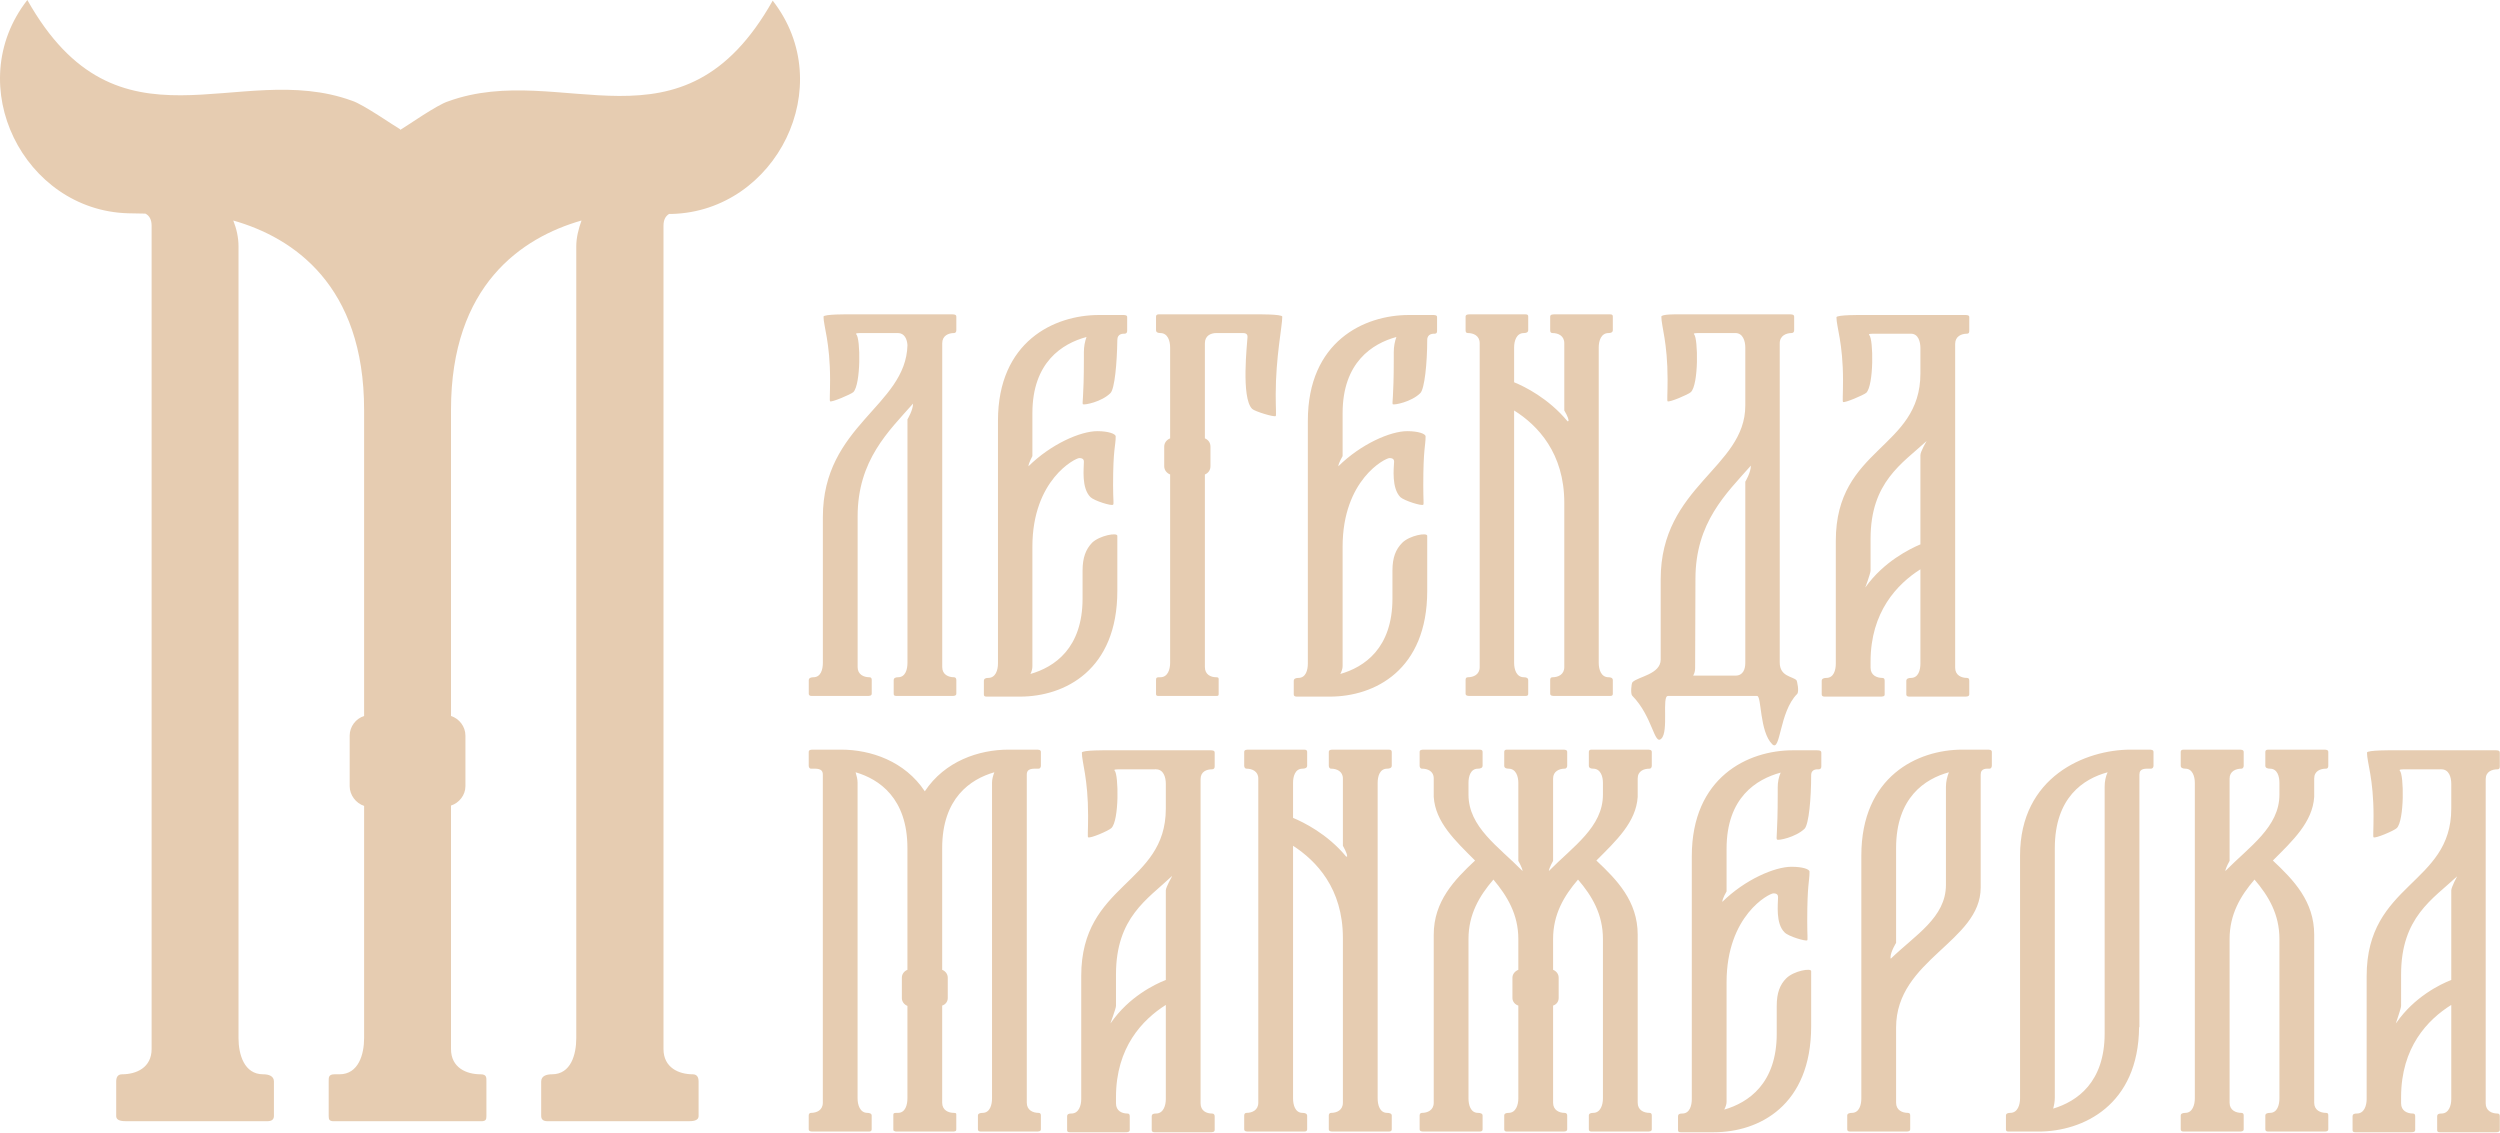
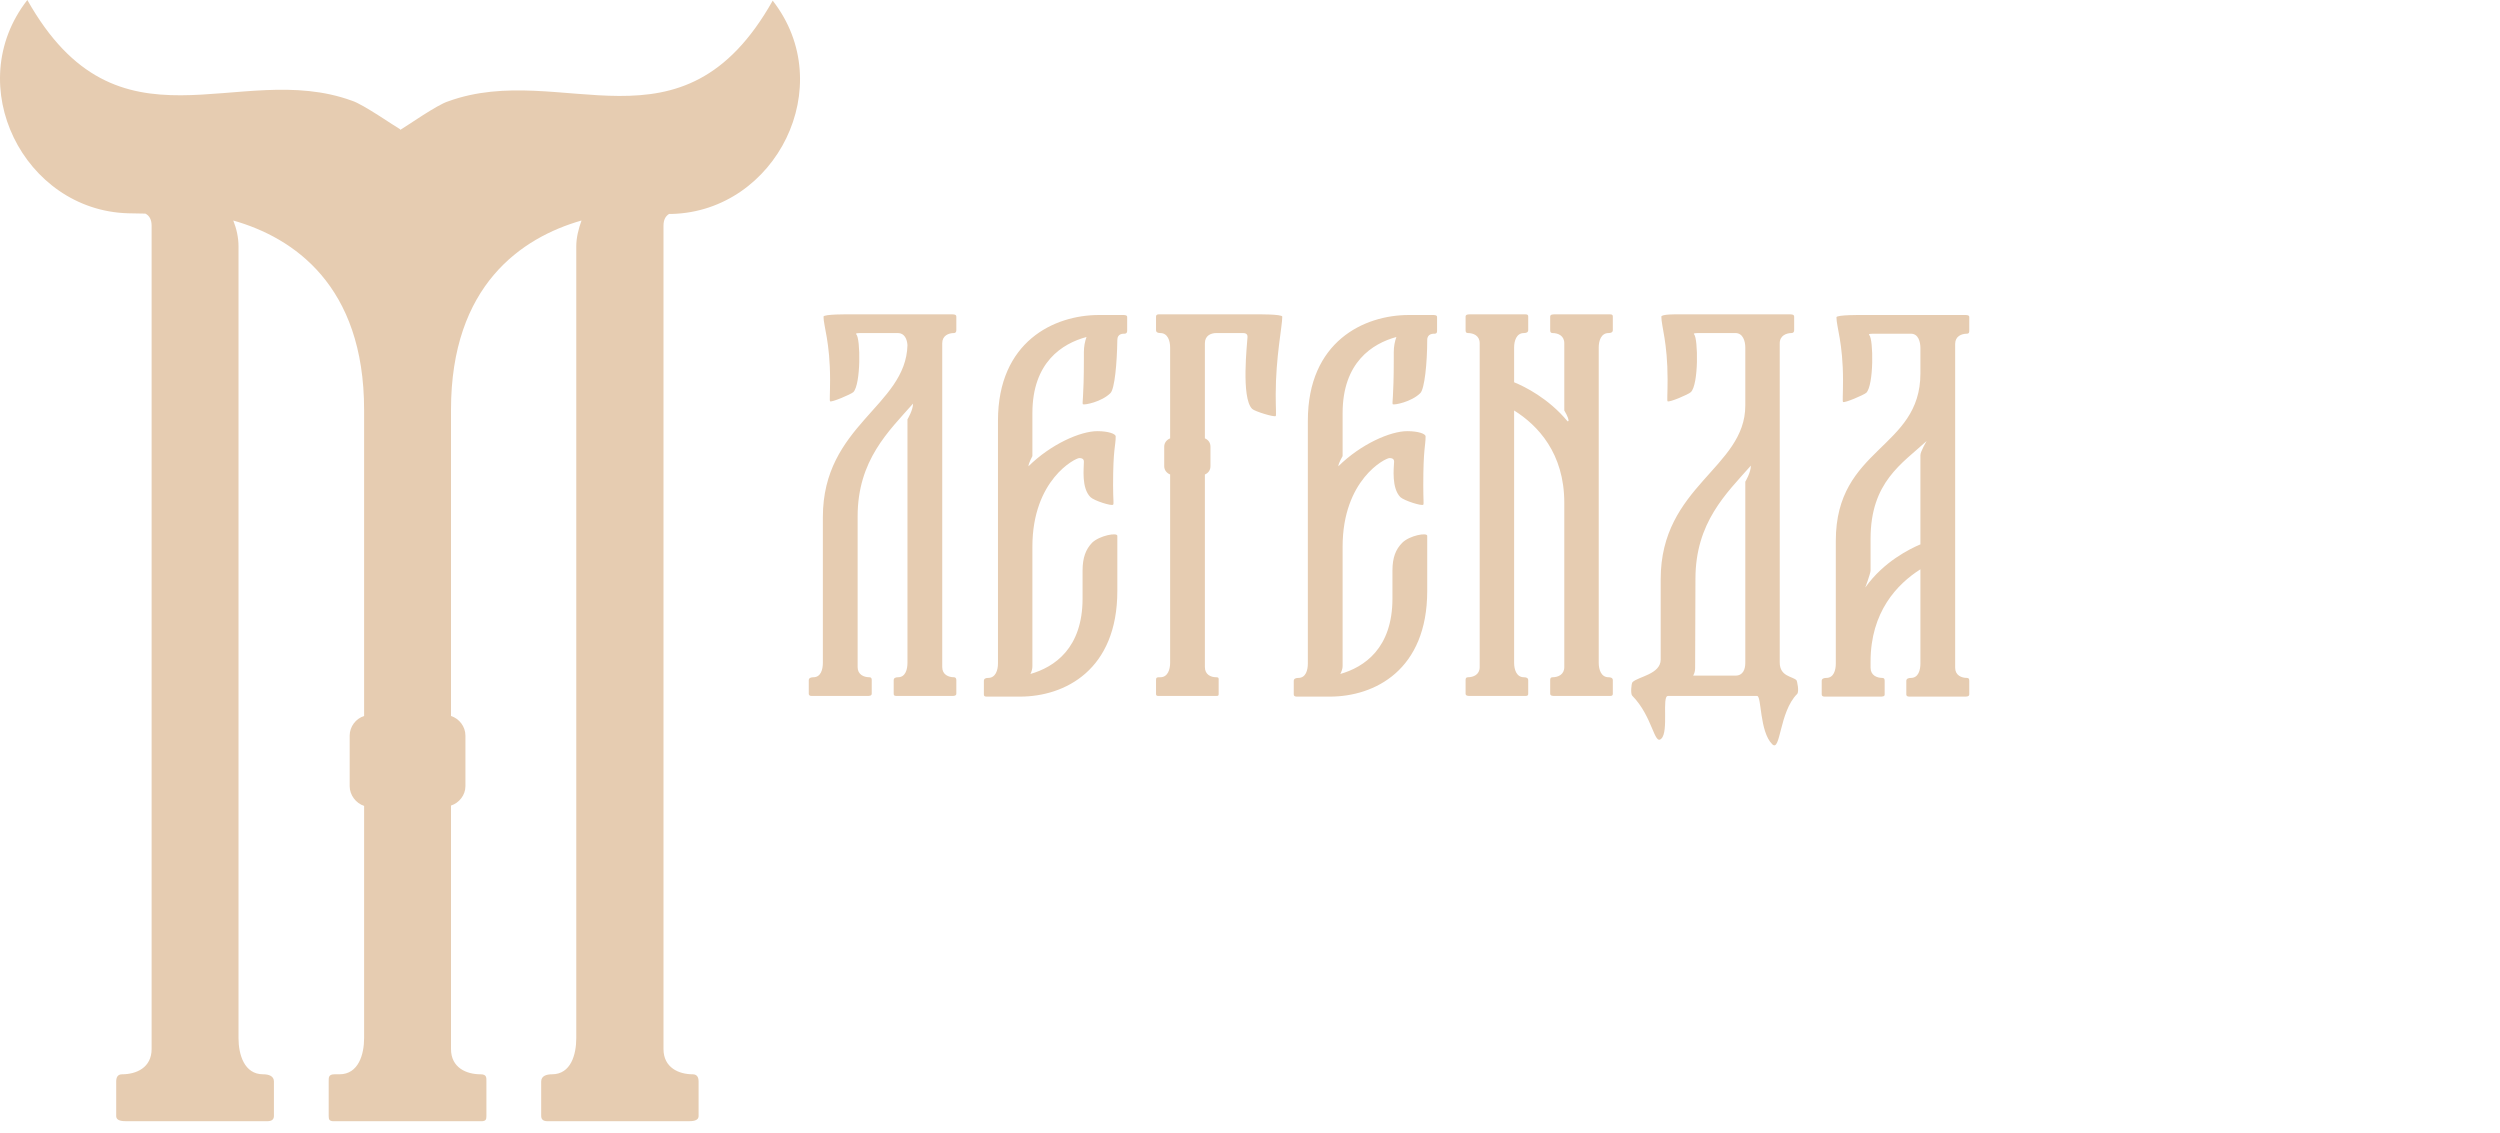
<svg xmlns="http://www.w3.org/2000/svg" width="3814" height="1728" viewBox="0 0 3814 1728" fill="none">
  <path d="M1455.47 508.104C1457.97 508.104 1458.98 506.104 1458.98 503.6C1458.98 502.594 1458.98 486.078 1458.98 483.071C1458.98 479.56 1454.97 479.56 1451.97 479.56C1448.97 479.56 1295.88 479.56 1295.88 479.56C1295.88 479.56 1256.37 479.07 1256.37 483.071C1256.37 497.587 1266.37 521.614 1266.37 579.188C1266.37 601.214 1265.37 611.228 1266.37 612.222C1268.37 614.22 1297.89 601.705 1301.89 598.208C1313.39 586.195 1312.9 516.607 1306.39 510.104C1304.39 508.104 1309.39 508.104 1316.39 508.104C1319.9 508.104 1369.42 508.104 1369.92 508.104C1379.93 508.104 1383.93 517.613 1384.43 526.621C1381.93 619.731 1255.36 648.26 1255.36 788.933V1011.19C1255.36 1021.21 1252.36 1033.22 1240.85 1033.22C1237.35 1033.22 1233.85 1034.23 1233.85 1037.72C1233.85 1041.24 1233.85 1056.25 1233.85 1058.25C1233.85 1060.25 1234.84 1061.75 1238.35 1061.75C1241.36 1061.75 1319.9 1061.75 1322.89 1061.75C1325.9 1061.75 1329.91 1061.75 1329.91 1058.25C1329.91 1055.25 1329.91 1038.73 1329.91 1037.72C1329.91 1035.22 1329.41 1033.22 1326.4 1033.22C1317.89 1033.22 1308.39 1029.22 1308.39 1017.7V787.926C1308.39 701.822 1355.92 657.77 1392.94 615.73C1392.94 625.744 1384.43 639.757 1384.43 639.757V1011.19C1384.43 1021.21 1381.42 1033.22 1369.92 1033.22C1366.43 1033.22 1363.42 1034.23 1363.42 1037.72C1363.42 1041.24 1363.42 1056.25 1363.42 1058.25C1363.42 1060.25 1363.93 1061.75 1367.42 1061.75C1370.43 1061.75 1448.97 1061.75 1451.97 1061.75C1454.97 1061.75 1458.98 1061.75 1458.98 1058.25C1458.98 1055.25 1458.98 1038.73 1458.98 1037.72C1458.98 1035.22 1457.97 1033.22 1455.47 1033.22C1446.97 1033.22 1437.47 1029.22 1437.47 1017.7C1437.47 1007.69 1437.47 533.626 1437.47 523.614C1437.47 512.103 1446.97 508.104 1455.47 508.104ZM1712.61 480.567C1712.11 480.567 1712.11 480.567 1711.61 480.567C1711.61 480.567 1684.1 480.567 1676.59 480.567C1608.06 480.567 1522.51 521.11 1522.51 641.757C1522.51 645.268 1522.51 1012.2 1522.51 1012.2C1522.51 1022.2 1519 1034.23 1507.5 1034.23C1503.99 1034.23 1501 1035.22 1501 1038.73C1501 1042.23 1501 1057.25 1501 1059.25C1501 1061.25 1501.49 1062.76 1505 1062.76C1505.5 1062.76 1549.02 1062.76 1556.03 1062.76C1624.56 1062.76 1704.6 1022.2 1704.6 901.568C1704.6 897.555 1704.6 838.985 1704.6 817.464C1704.6 811.953 1677.59 816.96 1666.09 827.979C1656.59 837.993 1651.57 850.509 1651.57 870.523C1651.57 874.031 1651.57 902.071 1651.57 913.077C1651.57 989.17 1608.56 1017.7 1572.03 1028.21C1574.04 1024.22 1575.03 1020.2 1575.03 1016.2C1575.03 1014.2 1575.03 833.98 1575.03 833.98C1575.03 731.862 1640.57 698.83 1646.58 698.83C1653.07 698.83 1653.58 702.325 1653.58 704.325C1653.58 714.339 1649.58 744.378 1663.59 758.391C1669.1 763.901 1696.1 772.417 1698.11 769.913C1699.61 768.907 1698.11 762.405 1698.11 740.378C1698.11 683.305 1702.1 680.804 1702.1 665.783C1702.1 661.784 1690.6 657.77 1674.09 657.77C1648.58 657.77 1603.56 677.307 1569.04 711.346C1569.04 706.829 1575.03 695.823 1575.03 695.823C1575.03 695.823 1575.03 633.744 1575.03 630.248C1575.03 552.646 1620.57 524.117 1657.57 514.103C1655.09 521.11 1653.58 528.619 1653.58 537.136V547.149C1653.58 608.725 1650.57 614.724 1652.08 616.724C1654.09 618.234 1680.59 613.229 1694.1 599.704C1700.61 593.202 1704.09 553.653 1704.6 518.607C1704.6 508.607 1713.61 509.098 1715.62 509.098C1718.62 509.098 1719.61 507.097 1719.61 504.594C1719.61 503.6 1719.61 487.071 1719.61 483.574C1719.61 480.567 1715.62 480.567 1712.61 480.567ZM1956.24 483.071C1956.24 479.07 1916.72 479.56 1916.72 479.56C1916.72 479.56 1770.64 479.56 1767.63 479.56C1764.64 479.56 1763.63 481.07 1763.63 483.071C1763.63 485.071 1763.63 500.09 1763.63 503.6C1763.63 507.097 1766.64 508.104 1770.14 508.104C1781.65 508.104 1785.15 520.117 1785.15 530.129V668.789C1780.14 670.79 1776.14 675.293 1776.14 681.307V711.346C1776.14 717.345 1780.14 721.848 1785.15 723.848V1011.19C1785.15 1021.21 1781.65 1033.22 1770.14 1033.22H1768.14C1765.13 1033.22 1763.63 1033.72 1763.63 1037.22V1037.72C1763.63 1041.24 1763.63 1056.25 1763.63 1058.25C1763.63 1059.25 1763.63 1059.75 1764.14 1060.76C1764.64 1061.25 1765.64 1061.75 1766.64 1061.75C1766.64 1061.75 1855.19 1061.75 1855.69 1061.75C1859.19 1061.75 1859.19 1060.76 1859.19 1058.25C1859.19 1055.25 1859.19 1038.73 1859.19 1037.72C1859.19 1035.22 1859.7 1033.22 1855.69 1033.22C1847.19 1033.22 1838.18 1029.22 1838.18 1017.7C1838.18 1017.7 1838.18 860.522 1838.18 723.848C1843.19 721.848 1846.68 717.345 1846.68 711.346V681.307C1846.68 675.293 1843.19 670.79 1838.18 668.789C1838.18 589.692 1838.18 527.122 1838.18 523.614C1838.18 512.103 1847.19 508.104 1855.69 508.104C1870.19 508.104 1893.71 508.104 1896.21 508.104C1902.72 508.104 1903.21 511.6 1903.21 514.103C1902.72 524.117 1893.22 606.711 1910.21 623.731C1914.21 627.745 1944.24 636.75 1946.23 634.75C1947.23 633.744 1946.23 623.731 1946.23 601.704C1946.23 544.645 1956.24 497.587 1956.24 483.071ZM2185.36 480.567H2184.86C2184.86 480.567 2156.85 480.567 2149.34 480.567C2080.81 480.567 1995.26 521.11 1995.26 641.757C1995.26 645.268 1995.26 1012.2 1995.26 1012.2C1995.26 1022.2 1992.27 1034.23 1980.75 1034.23C1977.26 1034.23 1973.75 1035.22 1973.75 1038.73C1973.75 1042.23 1973.75 1057.25 1973.75 1059.25C1973.75 1061.25 1974.75 1062.76 1978.25 1062.76C1978.76 1062.76 2022.27 1062.76 2028.78 1062.76C2097.33 1062.76 2177.37 1022.2 2177.37 901.568C2177.37 897.555 2177.37 838.985 2177.37 817.464C2177.37 811.953 2150.34 816.96 2139.35 827.979C2129.34 837.993 2124.32 850.509 2124.32 870.523C2124.32 874.031 2124.32 902.071 2124.32 913.077C2124.32 989.17 2081.3 1017.7 2044.79 1028.21C2046.78 1024.22 2048.29 1020.2 2048.29 1016.2C2048.29 1014.2 2048.29 833.98 2048.29 833.98C2048.29 731.862 2113.32 698.83 2119.83 698.83C2126.34 698.83 2126.84 702.325 2126.84 704.325C2126.34 714.339 2122.83 744.378 2136.35 758.391C2142.34 763.901 2169.36 772.417 2171.35 769.913C2172.37 768.907 2171.35 762.405 2171.35 740.378C2171.35 683.305 2174.87 680.804 2174.87 665.783C2174.87 661.784 2163.86 657.77 2146.84 657.77C2121.33 657.77 2076.31 677.307 2041.78 711.346C2041.78 706.829 2048.29 695.823 2048.29 695.823C2048.29 695.823 2048.29 633.744 2048.29 630.248C2048.29 552.646 2093.81 524.117 2130.34 514.103C2127.84 521.11 2126.34 528.619 2126.34 537.136V547.149C2126.34 608.725 2123.34 614.724 2124.83 616.724C2126.84 618.234 2153.35 613.229 2166.86 599.704C2173.36 593.202 2177.37 553.653 2177.37 518.607C2177.37 508.607 2186.87 509.098 2188.87 509.098C2191.87 509.098 2192.38 507.097 2192.38 504.594C2192.38 503.6 2192.38 487.071 2192.38 483.574C2192.38 480.567 2188.37 480.567 2185.36 480.567ZM2454.02 508.104C2457.51 508.104 2460.52 507.097 2460.52 503.6C2460.52 500.09 2460.52 485.071 2460.52 483.071C2460.52 481.07 2460.01 479.56 2456.52 479.56C2453.01 479.56 2374.97 479.56 2371.96 479.56C2368.96 479.56 2364.96 479.56 2364.96 483.071C2364.96 486.078 2364.96 502.594 2364.96 503.6C2364.96 506.104 2365.47 508.104 2368.48 508.104C2376.98 508.104 2386.48 512.103 2386.48 523.614C2386.48 527.626 2386.48 626.235 2386.48 626.235C2386.48 626.235 2392.99 636.75 2392.99 641.757C2392.99 642.261 2392.48 642.764 2391.48 642.764C2362.46 607.718 2325.94 589.692 2309.94 583.188V530.129C2309.94 520.117 2313.43 508.104 2324.93 508.104C2328.45 508.104 2331.44 507.097 2331.44 503.6C2331.44 500.09 2331.44 485.071 2331.44 483.071C2331.44 481.07 2330.95 479.56 2327.43 479.56C2323.95 479.56 2245.9 479.56 2242.89 479.56C2239.9 479.56 2235.9 479.56 2235.9 483.071C2235.9 486.078 2235.9 502.594 2235.9 503.6C2235.9 506.104 2236.4 508.104 2239.39 508.104C2247.9 508.104 2257.41 512.103 2257.41 523.614V1017.7C2257.41 1029.22 2247.9 1033.22 2239.39 1033.22C2236.4 1033.22 2235.9 1035.22 2235.9 1037.72C2235.9 1038.73 2235.9 1055.25 2235.9 1058.25C2235.9 1061.75 2239.9 1061.75 2242.89 1061.75C2245.9 1061.75 2323.95 1061.75 2327.43 1061.75C2330.95 1061.75 2331.44 1060.25 2331.44 1058.25C2331.44 1056.25 2331.44 1041.24 2331.44 1037.72C2331.44 1034.23 2328.45 1033.22 2324.93 1033.22C2313.43 1033.22 2309.94 1021.21 2309.94 1011.19V626.235C2345.96 648.763 2386.48 691.319 2386.48 766.908C2386.48 779.927 2386.48 1014.2 2386.48 1017.7C2386.48 1029.22 2376.98 1033.22 2368.48 1033.22C2365.47 1033.22 2364.96 1035.22 2364.96 1037.72C2364.96 1038.73 2364.96 1055.25 2364.96 1058.25C2364.96 1061.75 2368.96 1061.75 2371.96 1061.75C2374.97 1061.75 2453.01 1061.75 2456.52 1061.75C2460.01 1061.75 2460.52 1060.25 2460.52 1058.25C2460.52 1056.25 2460.52 1041.24 2460.52 1037.72C2460.52 1034.23 2457.51 1033.22 2454.02 1033.22C2442.5 1033.22 2439.02 1021.21 2439.02 1011.19V530.129C2439.02 520.117 2442.5 508.104 2454.02 508.104ZM2740.66 1037.72C2734.68 1031.72 2715.16 1032.21 2715.16 1010.69V523.614C2715.16 512.103 2725.16 508.104 2733.16 508.104C2736.17 508.104 2737.17 506.104 2737.17 503.6C2737.17 502.594 2737.17 486.078 2737.17 483.071C2737.17 479.56 2733.16 479.56 2730.17 479.56C2727.16 479.56 2559.08 479.56 2559.08 479.56C2559.08 479.56 2534.56 479.07 2534.56 483.071C2534.56 497.587 2544.07 522.117 2544.07 579.188C2544.07 601.214 2543.05 611.228 2544.07 612.222C2546.57 614.22 2576.08 601.705 2579.58 598.208C2591.58 586.698 2590.59 516.607 2584.58 510.104C2582.59 508.104 2587.59 508.104 2594.59 508.104C2598.09 508.104 2647.13 508.104 2647.62 508.104C2659.13 508.104 2662.63 520.62 2662.63 530.129V618.724C2662.63 713.849 2533.55 741.371 2533.55 883.542V1006.19C2533.55 1028.72 2499.03 1032.21 2490.53 1040.73C2488.53 1043.23 2487.53 1058.76 2490.04 1061.25C2521.55 1093.29 2523.54 1137.84 2534.56 1126.84C2546.06 1115.82 2535.05 1061.75 2544.57 1061.75C2545.57 1061.75 2680.13 1061.75 2680.64 1061.75C2687.65 1061.75 2684.13 1115.82 2703.64 1135.34C2716.66 1148.36 2714.16 1086.28 2741.68 1058.76C2745.16 1055.25 2741.68 1038.73 2740.66 1037.72ZM2662.63 734.868V1011.19C2662.63 1021.21 2659.13 1030.72 2647.62 1030.72C2633.61 1030.72 2604.09 1030.72 2604.09 1030.72C2599.09 1030.72 2590.08 1030.72 2583.08 1030.72C2585.09 1027.21 2586.09 1023.71 2586.09 1019.21L2586.58 883.038C2586.58 796.947 2633.61 752.894 2671.14 710.339C2671.14 720.855 2662.63 734.868 2662.63 734.868ZM3000.81 509.098C3003.82 509.098 3004.31 507.097 3004.31 504.594C3004.31 503.6 3004.31 487.071 3004.31 483.574C3004.31 480.567 3000.3 480.567 2997.31 480.567C2994.3 480.567 2841.23 480.567 2841.23 480.567C2841.23 480.567 2801.69 480.064 2801.69 484.077C2801.69 498.593 2811.71 523.124 2811.71 580.181C2811.71 602.208 2810.72 612.222 2811.71 613.229C2813.71 615.227 2843.22 602.711 2847.23 599.201C2858.74 587.692 2858.23 517.613 2851.73 511.096C2849.73 509.098 2854.74 509.098 2861.74 509.098C2865.23 509.098 2910.76 509.098 2914.26 509.098C2914.26 509.098 2914.76 509.098 2915.27 509.098C2926.77 509.098 2929.78 521.614 2929.78 531.123V569.679C2929.78 685.306 2800.71 682.299 2800.71 824.973V1012.2C2800.71 1022.2 2797.7 1034.23 2786.19 1034.23C2782.69 1034.23 2779.19 1035.22 2779.19 1038.73C2779.19 1042.23 2779.19 1057.25 2779.19 1059.25C2779.19 1061.25 2780.19 1062.76 2783.69 1062.76C2786.69 1062.76 2865.23 1062.76 2868.24 1062.76C2871.25 1062.76 2875.24 1062.76 2875.24 1059.75C2875.24 1056.25 2875.24 1039.72 2875.24 1038.73C2875.24 1036.23 2874.73 1034.23 2871.74 1034.23C2863.24 1034.23 2853.74 1030.21 2853.74 1018.71C2853.74 1016.2 2853.74 1012.69 2853.74 1009.19C2853.74 933.607 2894.24 891.051 2929.78 868.522V1012.2C2929.78 1022.2 2926.77 1034.23 2915.27 1034.23C2911.77 1034.23 2908.26 1035.22 2908.26 1038.73C2908.26 1042.23 2908.26 1057.25 2908.26 1059.25C2908.26 1061.25 2909.25 1062.76 2912.77 1062.76C2915.78 1062.76 2994.3 1062.76 2997.31 1062.76C3000.3 1062.76 3004.31 1062.76 3004.31 1059.25C3004.31 1056.25 3004.31 1039.72 3004.31 1038.73C3004.31 1036.23 3003.82 1034.23 3000.81 1034.23C2992.3 1034.23 2982.8 1030.21 2982.8 1018.71V524.62C2982.8 513.11 2992.3 509.098 3000.81 509.098ZM2929.78 694.326V830.483C2913.26 837.49 2873.74 857.012 2846.23 895.554C2845.72 896.058 2845.22 896.561 2845.22 897.064C2845.22 898.058 2853.74 874.534 2853.74 870.523V821.966C2853.74 735.371 2901.75 707.332 2939.28 672.79C2939.28 672.79 2929.78 688.816 2929.78 694.326Z" fill="#E6CCB1" />
-   <path d="M1584.47 1172.68C1586.97 1172.68 1587.98 1170.18 1587.98 1168.18C1587.98 1166.67 1587.98 1150.65 1587.98 1147.14C1587.98 1143.65 1583.97 1143.65 1580.98 1143.65C1580.98 1143.65 1544.46 1143.65 1538.45 1143.65C1493.42 1143.65 1441.4 1161.16 1410.88 1207.22C1380.37 1161.16 1328.33 1143.65 1283.3 1143.65C1277.31 1143.65 1241.29 1143.65 1240.79 1143.65C1237.78 1143.65 1233.79 1143.65 1233.79 1147.14C1233.79 1150.65 1233.79 1166.67 1233.79 1168.18C1233.79 1170.18 1234.78 1172.68 1237.28 1172.68C1245.79 1172.68 1255.3 1171.67 1255.3 1181.69C1255.3 1185.69 1255.3 1682.27 1255.3 1682.27C1255.3 1693.8 1245.79 1697.8 1237.28 1697.8C1234.78 1697.8 1233.79 1699.8 1233.79 1701.79C1233.79 1703.31 1233.79 1719.31 1233.79 1722.83C1233.79 1726.32 1237.78 1726.32 1240.79 1726.32C1243.79 1726.32 1322.32 1726.32 1325.83 1726.32C1328.84 1726.32 1329.83 1724.82 1329.83 1722.83C1329.83 1720.83 1329.83 1705.81 1329.83 1701.79C1329.83 1698.8 1326.34 1697.8 1323.33 1697.8C1311.83 1697.8 1308.32 1685.28 1308.32 1675.77V1194.2C1308.32 1188.69 1306.83 1183.69 1305.32 1178.18C1341.35 1188.69 1384.36 1217.73 1384.36 1293.82C1384.36 1294.82 1384.36 1386.42 1384.36 1479.54C1379.36 1481.54 1375.87 1486.05 1375.87 1491.55V1522.59C1375.87 1528.09 1379.36 1532.59 1384.36 1534.61C1384.36 1610.7 1384.36 1675.77 1384.36 1675.77C1384.36 1685.28 1381.36 1697.8 1369.86 1697.8C1368.36 1697.8 1366.85 1697.8 1366.85 1697.8C1362.85 1697.8 1362.86 1699.29 1362.86 1701.79C1362.86 1705.81 1362.86 1720.83 1362.86 1722.83C1362.86 1724.82 1363.36 1725.83 1365.86 1725.83C1365.86 1726.32 1365.86 1726.32 1365.86 1726.32C1365.86 1726.32 1366.35 1726.32 1366.85 1726.32C1366.85 1726.32 1366.85 1726.32 1367.36 1726.32C1370.36 1726.32 1448.9 1726.32 1451.9 1726.32C1453.41 1726.32 1454.9 1726.32 1455.4 1726.32H1455.91C1455.91 1726.32 1455.91 1726.32 1456.41 1725.83C1458.41 1725.83 1458.91 1724.82 1458.91 1722.83C1458.91 1719.31 1458.91 1703.31 1458.91 1701.79C1458.91 1699.29 1459.4 1697.8 1455.4 1697.8C1446.89 1697.8 1437.39 1693.8 1437.39 1682.27C1437.39 1682.27 1437.39 1613.69 1437.39 1534.1C1442.39 1532.59 1445.9 1528.09 1445.9 1522.59V1491.55C1445.9 1486.05 1442.39 1481.54 1437.39 1479.54C1437.39 1385.92 1437.39 1294.82 1437.39 1293.82C1437.39 1217.73 1480.42 1188.69 1516.94 1178.18C1514.94 1183.69 1513.43 1188.69 1513.43 1194.2V1675.77C1513.43 1685.28 1510.43 1697.8 1498.92 1697.8C1495.43 1697.8 1491.92 1698.8 1491.92 1701.79C1491.92 1705.81 1491.92 1720.83 1491.92 1722.83C1491.92 1724.82 1492.93 1726.32 1496.42 1726.32C1499.43 1726.32 1577.97 1726.32 1580.98 1726.32C1583.97 1726.32 1587.98 1726.32 1587.98 1722.83C1587.98 1719.31 1587.98 1703.31 1587.98 1701.79C1587.98 1699.29 1586.97 1697.8 1584.47 1697.8C1575.97 1697.8 1566.47 1693.8 1566.47 1682.27C1566.47 1682.27 1566.47 1187.7 1566.47 1181.69C1566.47 1171.67 1575.97 1172.68 1584.47 1172.68ZM1849.11 1173.67C1852.12 1173.67 1853.12 1171.67 1853.12 1169.17C1853.12 1167.67 1853.12 1151.65 1853.12 1148.15C1853.12 1144.64 1849.11 1144.64 1846.12 1144.64C1843.11 1144.64 1690.04 1144.64 1690.04 1144.64C1690.04 1144.64 1650.5 1144.14 1650.5 1148.15C1650.5 1163.17 1660.01 1187.2 1660.01 1244.76C1660.01 1266.78 1659.02 1276.8 1660.01 1277.3C1662.52 1279.8 1691.53 1267.29 1695.54 1263.29C1707.54 1251.77 1706.54 1181.69 1700.54 1175.67C1698.54 1173.67 1703.04 1173.67 1710.55 1173.67C1714.04 1173.67 1759.56 1173.67 1762.56 1173.67V1173.17C1763.07 1173.67 1763.07 1173.67 1763.57 1173.67C1775.07 1173.67 1778.57 1185.69 1778.57 1195.7V1233.75C1778.57 1349.88 1649.52 1346.88 1649.52 1489.05V1676.78C1649.52 1686.28 1646 1698.8 1634.5 1698.8C1631 1698.8 1627.99 1699.29 1627.99 1703.31C1627.99 1706.81 1627.99 1721.83 1627.99 1723.82C1627.99 1725.83 1628.49 1727.34 1632 1727.34C1635.5 1727.34 1714.04 1727.34 1717.05 1727.34C1719.54 1727.34 1723.54 1727.34 1723.54 1723.82C1723.54 1720.83 1723.54 1704.3 1723.54 1703.31C1723.54 1700.81 1723.05 1698.8 1720.05 1698.8C1711.54 1698.8 1702.55 1694.79 1702.55 1683.27C1702.55 1680.28 1702.55 1676.78 1702.55 1673.77C1702.55 1597.68 1743.05 1555.63 1778.57 1533.1V1676.78C1778.57 1686.28 1775.07 1698.8 1763.57 1698.8C1760.07 1698.8 1757.07 1699.29 1757.07 1703.31C1757.07 1706.81 1757.07 1721.83 1757.07 1723.82C1757.07 1725.83 1758.06 1727.34 1761.07 1727.34C1764.57 1727.34 1843.11 1727.34 1846.12 1727.34C1849.11 1727.34 1853.12 1727.34 1853.12 1723.82C1853.12 1720.83 1853.12 1704.3 1853.12 1703.31C1853.12 1700.81 1852.12 1698.8 1849.11 1698.8C1840.61 1698.8 1831.6 1694.79 1831.6 1683.27V1188.69C1831.6 1177.18 1840.61 1173.67 1849.11 1173.67ZM1778.57 1358.4V1495.06C1761.58 1501.56 1722.04 1521.08 1695.04 1560.13C1694.53 1560.63 1694.03 1561.14 1694.03 1561.64C1693.54 1562.13 1702.55 1538.61 1702.55 1534.61V1486.54C1702.55 1399.44 1750.56 1371.91 1787.58 1336.88H1788.09C1788.09 1336.88 1778.57 1353.39 1778.57 1358.4ZM2116.27 1172.68C2119.77 1172.68 2123.27 1171.67 2123.27 1168.18C2123.27 1164.16 2123.27 1149.14 2123.27 1147.14C2123.27 1145.14 2122.27 1143.65 2118.77 1143.65C2115.77 1143.65 2037.21 1143.65 2034.22 1143.65C2031.21 1143.65 2027.22 1143.65 2027.22 1147.14C2027.22 1150.65 2027.22 1166.67 2027.22 1168.18C2027.22 1170.18 2028.22 1172.68 2030.72 1172.68C2039.22 1172.68 2048.72 1176.68 2048.72 1187.7C2048.72 1191.7 2048.72 1290.32 2048.72 1290.32C2048.72 1290.32 2055.21 1301.33 2055.21 1306.33C2055.21 1306.84 2054.74 1306.84 2053.72 1306.84C2024.71 1271.79 1988.2 1254.27 1972.68 1247.76V1194.2C1972.68 1184.69 1975.69 1172.68 1987.19 1172.68C1990.69 1172.68 1994.2 1171.67 1994.2 1168.18C1994.2 1164.16 1994.2 1149.14 1994.2 1147.14C1994.2 1145.14 1993.19 1143.65 1989.69 1143.65C1986.7 1143.65 1908.16 1143.65 1905.15 1143.65C1902.14 1143.65 1898.15 1143.65 1898.15 1147.14C1898.15 1150.65 1898.15 1166.67 1898.15 1168.18C1898.15 1170.18 1899.13 1172.68 1901.65 1172.68C1910.15 1172.68 1919.65 1176.68 1919.65 1187.7V1682.27C1919.65 1693.8 1910.15 1697.8 1901.65 1697.8C1899.13 1697.8 1898.15 1699.8 1898.15 1701.79C1898.15 1703.31 1898.15 1719.31 1898.15 1722.83C1898.15 1726.32 1902.14 1726.32 1905.15 1726.32C1908.16 1726.32 1986.7 1726.32 1989.69 1726.32C1993.19 1726.32 1994.2 1724.82 1994.2 1722.83C1994.2 1720.83 1994.2 1705.81 1994.2 1702.3C1994.2 1698.8 1990.69 1697.8 1987.19 1697.8C1975.69 1697.8 1972.68 1685.28 1972.68 1675.77V1290.32C2008.2 1313.34 2048.72 1355.39 2048.72 1430.98C2048.72 1444 2048.72 1678.27 2048.72 1682.27C2048.72 1693.8 2039.22 1697.8 2030.72 1697.8C2028.22 1697.8 2027.22 1699.8 2027.22 1701.79C2027.22 1703.31 2027.22 1719.31 2027.22 1722.83C2027.22 1726.32 2031.21 1726.32 2034.22 1726.32C2037.21 1726.32 2115.77 1726.32 2118.77 1726.32C2122.27 1726.32 2123.27 1724.82 2123.27 1722.83C2123.27 1720.83 2123.27 1705.81 2123.27 1701.79C2123.27 1698.8 2119.77 1697.8 2116.27 1697.8C2104.76 1697.8 2101.75 1685.28 2101.75 1675.77V1194.2C2101.75 1184.69 2104.76 1172.68 2116.27 1172.68ZM2516.49 1172.68C2518.99 1172.68 2519.97 1170.18 2519.97 1168.18C2519.97 1166.67 2519.97 1150.65 2519.97 1147.14C2519.97 1143.65 2515.98 1143.65 2512.97 1143.65C2509.96 1143.65 2431.44 1143.65 2427.94 1143.65C2424.93 1143.65 2423.94 1145.14 2423.94 1147.14C2423.94 1149.14 2423.94 1164.16 2423.94 1168.18C2423.94 1171.67 2426.93 1172.68 2430.44 1172.68C2441.94 1172.68 2445.44 1184.69 2445.44 1194.2V1212.23C2445.44 1261.78 2399.91 1291.31 2362.91 1328.86C2363.38 1323.86 2369.4 1313.34 2369.4 1313.34V1187.7C2369.4 1176.68 2378.9 1172.68 2386.91 1172.68C2389.91 1172.68 2390.92 1170.18 2390.92 1168.18C2390.92 1166.67 2390.92 1150.65 2390.92 1147.14C2390.92 1143.65 2386.91 1143.65 2383.91 1143.65C2380.91 1143.65 2302.36 1143.65 2298.86 1143.65C2295.86 1143.65 2294.85 1145.14 2294.85 1147.14C2294.85 1149.14 2294.85 1164.16 2294.85 1168.18C2294.85 1171.67 2297.86 1172.68 2301.36 1172.68C2312.87 1172.68 2316.37 1184.69 2316.37 1194.2V1313.34C2316.37 1313.34 2322.37 1323.86 2322.88 1328.86C2285.86 1291.31 2240.33 1261.78 2240.33 1212.23V1194.2C2240.33 1184.69 2243.33 1172.68 2254.84 1172.68C2258.33 1172.68 2261.84 1171.67 2261.84 1168.18C2261.84 1164.16 2261.84 1149.14 2261.84 1147.14C2261.84 1145.14 2260.84 1143.65 2257.34 1143.65C2254.33 1143.65 2175.79 1143.65 2172.78 1143.65C2169.79 1143.65 2165.78 1143.65 2165.78 1147.14C2165.78 1150.65 2165.78 1166.67 2165.78 1168.18C2165.78 1170.18 2166.8 1172.68 2169.3 1172.68C2177.8 1172.68 2187.3 1176.18 2187.3 1187.7C2187.3 1192.69 2187.3 1215.73 2187.3 1215.73C2189.8 1254.27 2219.81 1282.31 2250.34 1312.84C2218.83 1342.37 2187.3 1374.92 2187.3 1425.97C2187.3 1432.48 2187.3 1677.76 2187.3 1682.27C2187.3 1693.8 2177.8 1697.8 2169.3 1697.8C2166.8 1697.8 2165.78 1699.8 2165.78 1701.79C2165.78 1703.31 2165.78 1719.31 2165.78 1722.83C2165.78 1726.32 2169.79 1726.32 2172.78 1726.32C2175.79 1726.32 2254.33 1726.32 2257.34 1726.32C2260.84 1726.32 2261.84 1724.82 2261.84 1722.83C2261.84 1720.83 2261.84 1705.81 2261.84 1701.79C2261.84 1698.8 2258.33 1697.8 2254.84 1697.8C2243.33 1697.8 2240.33 1685.28 2240.33 1675.77C2240.33 1675.77 2240.33 1457.01 2240.33 1432.48C2240.33 1394.94 2256.83 1366.9 2278.35 1341.87C2299.37 1366.9 2316.37 1394.94 2316.37 1432.48C2316.37 1438.49 2316.37 1456.01 2316.37 1479.54C2311.37 1481.54 2307.36 1486.05 2307.36 1491.55V1522.59C2307.36 1528.09 2311.37 1532.59 2316.37 1534.1C2316.37 1601.18 2316.37 1675.77 2316.37 1675.77C2316.37 1685.28 2312.87 1697.8 2301.36 1697.8C2297.86 1697.8 2294.85 1698.8 2294.85 1701.79C2294.85 1705.81 2294.85 1720.83 2294.85 1722.83C2294.85 1724.82 2295.86 1726.32 2298.86 1726.32C2302.36 1726.32 2380.91 1726.32 2383.91 1726.32C2386.91 1726.32 2390.92 1726.32 2390.92 1722.83C2390.92 1719.31 2390.92 1703.31 2390.92 1701.79C2390.92 1699.8 2389.91 1697.8 2386.91 1697.8C2378.9 1697.8 2369.4 1693.8 2369.4 1682.27C2369.4 1679.77 2369.4 1602.69 2369.4 1534.1C2374.4 1532.59 2377.9 1528.09 2377.9 1522.59V1491.55C2377.9 1486.05 2374.4 1481.54 2369.4 1479.54C2369.4 1456.01 2369.4 1438.49 2369.4 1432.48C2369.4 1394.94 2385.9 1366.9 2407.42 1341.87C2428.94 1366.9 2445.44 1394.94 2445.44 1432.48C2445.44 1457.01 2445.44 1675.77 2445.44 1675.77C2445.44 1685.28 2441.94 1697.8 2430.44 1697.8C2426.93 1697.8 2423.94 1698.8 2423.94 1701.79C2423.94 1705.81 2423.94 1720.83 2423.94 1722.83C2423.94 1724.82 2424.93 1726.32 2427.94 1726.32C2431.44 1726.32 2509.96 1726.32 2512.97 1726.32C2515.98 1726.32 2519.97 1726.32 2519.97 1722.83C2519.97 1719.31 2519.97 1703.31 2519.97 1701.79C2519.97 1699.29 2518.99 1697.8 2516.49 1697.8C2507.97 1697.8 2498.47 1693.8 2498.47 1682.27C2498.47 1677.76 2498.47 1440.99 2498.47 1425.97C2498.47 1374.92 2466.96 1342.37 2435.43 1312.84C2465.94 1282.31 2495.97 1254.27 2498.47 1215.73C2498.47 1215.73 2498.47 1192.69 2498.47 1187.7C2498.47 1176.18 2507.97 1172.68 2516.49 1172.68ZM2771.12 1144.64C2771.12 1144.64 2771.12 1144.64 2770.63 1144.64C2770.63 1144.64 2742.6 1144.64 2735.1 1144.64C2666.55 1144.64 2581.01 1185.69 2581.01 1306.33C2581.01 1309.34 2581.01 1676.78 2581.01 1676.78C2581.01 1686.28 2578.02 1698.8 2566.51 1698.8C2563.01 1698.8 2560 1699.29 2560 1703.31C2560 1706.81 2560 1721.83 2560 1723.82C2560 1725.83 2560.51 1727.34 2564 1727.34C2564.51 1727.34 2608.02 1727.34 2614.54 1727.34C2683.57 1727.34 2763.11 1686.78 2763.11 1565.64C2763.11 1562.13 2763.11 1503.56 2763.11 1481.54C2763.11 1476.53 2736.6 1481.05 2725.09 1492.56C2715.59 1502.07 2710.58 1514.58 2710.58 1534.61C2710.58 1538.61 2710.58 1566.65 2710.58 1577.15C2710.58 1653.24 2667.06 1682.27 2630.54 1692.8C2632.54 1688.78 2634.06 1684.77 2634.06 1680.77C2634.06 1678.27 2634.06 1498.55 2634.06 1498.55C2634.06 1396.44 2699.09 1362.9 2705.58 1362.9C2712.09 1362.9 2712.58 1366.4 2712.58 1368.9C2712.58 1378.91 2708.59 1408.95 2722.59 1422.48C2728.1 1428.48 2755.11 1436.49 2757.11 1434.49C2758.12 1433.48 2757.11 1426.98 2757.11 1404.95C2757.11 1347.88 2760.61 1344.88 2760.61 1329.86C2760.61 1325.86 2749.6 1322.35 2733.1 1322.35C2707.59 1322.35 2662.05 1341.87 2627.53 1375.92C2627.53 1370.92 2634.06 1359.89 2634.06 1359.89C2634.06 1359.89 2634.06 1298.32 2634.06 1294.82C2634.06 1216.73 2679.57 1188.69 2716.59 1178.68C2713.58 1185.69 2712.09 1193.2 2712.09 1201.21V1211.73C2712.09 1273.3 2709.08 1279.3 2711.09 1280.8C2712.58 1282.81 2739.59 1277.3 2753.1 1264.28C2759.61 1257.27 2763.11 1218.23 2763.11 1182.69C2763.11 1172.68 2772.61 1173.67 2774.62 1173.67C2777.63 1173.67 2778.61 1171.67 2778.61 1169.17C2778.61 1167.67 2778.61 1151.65 2778.61 1148.15C2778.61 1144.64 2774.62 1144.64 2771.12 1144.64ZM3031.76 1143.65C3030.76 1143.65 3001.75 1143.65 2993.73 1143.65C2925.2 1143.65 2839.65 1184.69 2839.65 1305.33C2839.65 1307.34 2839.65 1675.77 2839.65 1675.77C2839.65 1685.28 2836.66 1697.8 2825.14 1697.8C2821.65 1697.8 2818.13 1698.8 2818.13 1701.79C2818.13 1705.81 2818.13 1720.83 2818.13 1722.83C2818.13 1724.82 2819.15 1726.32 2822.64 1726.32C2825.64 1726.32 2904.19 1726.32 2907.2 1726.32C2910.2 1726.32 2914.2 1726.32 2914.2 1722.83C2914.2 1719.31 2914.2 1703.31 2914.2 1701.79C2914.2 1699.8 2913.69 1697.8 2910.68 1697.8C2902.2 1697.8 2892.68 1693.8 2892.68 1682.27C2892.68 1672.27 2892.68 1614.19 2892.68 1614.19C2892.68 1614.19 2892.68 1592.17 2892.68 1567.64C2892.68 1463.52 3021.75 1436.99 3021.75 1353.9C3021.75 1342.88 3021.75 1186.69 3021.75 1181.69C3021.75 1171.67 3030.76 1172.68 3035.25 1172.68C3037.76 1172.68 3038.77 1170.18 3038.77 1167.67C3038.77 1166.67 3038.77 1150.65 3038.77 1147.14C3038.77 1143.65 3034.77 1143.65 3031.76 1143.65ZM2968.72 1200.2V1349.88C2968.72 1399.95 2921.69 1426.48 2884.67 1462.52C2884.18 1462.01 2884.18 1461.52 2884.18 1460.52C2884.18 1452 2892.68 1438.49 2892.68 1438.49C2892.68 1438.49 2892.68 1296.82 2892.68 1293.82C2892.68 1216.73 2936.72 1188.19 2973.23 1178.18C2970.73 1184.69 2968.72 1192.2 2968.72 1200.2ZM3278.39 1143.65C3277.9 1143.65 3252.88 1143.65 3250.38 1143.65C3181.83 1143.65 3081.79 1184.69 3081.79 1305.33C3081.79 1308.33 3081.79 1675.77 3081.79 1675.77C3081.79 1685.28 3078.29 1697.8 3066.78 1697.8C3063.28 1697.8 3060.27 1698.8 3060.27 1701.79C3060.27 1705.81 3060.27 1720.83 3060.27 1722.83C3060.27 1724.82 3060.78 1726.32 3064.28 1726.32C3064.77 1726.32 3104.29 1726.32 3109.8 1726.32C3177.84 1726.32 3262.38 1686.28 3263.38 1567.14H3263.89C3263.89 1567.14 3263.89 1186.69 3263.89 1181.69C3263.89 1171.67 3272.88 1172.68 3281.4 1172.68C3284.39 1172.68 3285.39 1170.18 3285.39 1168.18C3285.39 1166.67 3285.39 1150.65 3285.39 1147.14C3285.39 1143.65 3281.4 1143.65 3278.39 1143.65ZM3210.86 1200.2C3210.86 1200.2 3210.86 1574.65 3210.86 1576.65C3210.86 1651.25 3168.84 1680.28 3132.32 1691.3C3133.81 1685.79 3134.82 1680.28 3134.82 1674.28C3134.82 1670.26 3134.82 1297.33 3134.82 1293.82C3134.82 1216.73 3178.34 1188.19 3215.36 1178.18C3212.36 1184.69 3210.86 1192.2 3210.86 1200.2ZM3548.54 1172.68C3551.54 1172.68 3552.04 1170.18 3552.04 1168.18C3552.04 1166.67 3552.04 1150.65 3552.04 1147.14C3552.04 1143.65 3548.04 1143.65 3545.03 1143.65C3542.04 1143.65 3463.48 1143.65 3460.49 1143.65C3456.99 1143.65 3455.99 1145.14 3455.99 1147.14C3455.99 1149.14 3455.99 1164.16 3455.99 1168.18C3455.99 1171.67 3459.49 1172.68 3462.99 1172.68C3474.5 1172.68 3477.49 1184.69 3477.49 1194.2V1212.23C3477.49 1261.78 3431.97 1291.31 3394.95 1328.86C3395.46 1323.86 3401.46 1313.34 3401.46 1313.34V1187.7C3401.46 1176.68 3410.96 1172.68 3419.46 1172.68C3421.98 1172.68 3422.98 1170.18 3422.98 1168.18C3422.98 1166.67 3422.98 1150.65 3422.98 1147.14C3422.98 1143.65 3418.97 1143.65 3415.98 1143.65C3412.97 1143.65 3334.43 1143.65 3331.42 1143.65C3327.92 1143.65 3326.91 1145.14 3326.91 1147.14C3326.91 1149.14 3326.91 1164.16 3326.91 1168.18C3326.91 1171.67 3330.43 1172.68 3333.92 1172.68C3344.93 1172.68 3348.43 1184.69 3348.43 1194.2V1675.77C3348.43 1685.28 3344.93 1697.8 3333.92 1697.8C3330.43 1697.8 3326.91 1698.8 3326.91 1701.79C3326.91 1705.81 3326.91 1720.83 3326.91 1722.83C3326.91 1724.82 3327.92 1726.32 3331.42 1726.32C3334.43 1726.32 3412.97 1726.32 3415.98 1726.32C3418.97 1726.32 3422.98 1726.32 3422.98 1722.83C3422.98 1719.31 3422.98 1703.31 3422.98 1701.79C3422.98 1699.29 3421.98 1697.8 3419.46 1697.8C3410.96 1697.8 3401.46 1693.8 3401.46 1682.27C3401.46 1677.76 3401.46 1457.01 3401.46 1432.48C3401.46 1394.94 3417.97 1366.9 3439.48 1341.87C3460.99 1366.9 3477.49 1394.94 3477.49 1432.48C3477.49 1457.01 3477.49 1675.77 3477.49 1675.77C3477.49 1685.28 3474.5 1697.8 3462.99 1697.8C3459.49 1697.8 3455.99 1698.8 3455.99 1701.79C3455.99 1705.81 3455.99 1720.83 3455.99 1722.83C3455.99 1724.82 3456.99 1726.32 3460.49 1726.32C3463.48 1726.32 3542.04 1726.32 3545.03 1726.32C3548.04 1726.32 3552.04 1726.32 3552.04 1722.83C3552.04 1719.31 3552.04 1703.31 3552.04 1701.79C3552.04 1699.29 3551.54 1697.8 3548.54 1697.8C3540.04 1697.8 3530.54 1693.8 3530.54 1682.27C3530.54 1677.76 3530.54 1459.51 3530.54 1459.51C3530.54 1459.51 3530.54 1440.99 3530.54 1425.97C3530.54 1374.92 3499.02 1342.37 3467.49 1312.84C3498.02 1282.31 3528.04 1254.27 3530.54 1215.73C3530.54 1215.73 3530.54 1192.69 3530.54 1187.7C3530.54 1176.18 3540.04 1172.68 3548.54 1172.68ZM3810.18 1173.67C3813.18 1173.67 3813.69 1171.67 3813.69 1169.17C3813.69 1167.67 3813.69 1151.65 3813.69 1148.15C3813.69 1144.64 3809.69 1144.64 3807.19 1144.64C3804.18 1144.64 3651.09 1144.64 3651.09 1144.64C3651.09 1144.64 3611.08 1144.14 3611.08 1148.15C3611.08 1163.17 3621.08 1187.2 3621.08 1244.76C3621.08 1266.78 3620.07 1276.8 3621.08 1277.3C3623.08 1279.8 3652.61 1267.29 3656.6 1263.29C3668.11 1251.77 3667.61 1181.69 3661.1 1175.67C3659.61 1173.67 3664.1 1173.67 3671.61 1173.67C3675.11 1173.67 3720.13 1173.67 3723.64 1173.67V1173.17C3723.64 1173.67 3724.15 1173.67 3724.64 1173.67C3736.15 1173.67 3739.65 1185.69 3739.65 1195.7V1233.75C3739.65 1349.88 3610.57 1346.88 3610.57 1489.05V1676.78C3610.57 1686.28 3607.07 1698.8 3595.57 1698.8C3592.06 1698.8 3589.07 1699.29 3589.07 1703.31C3589.07 1706.81 3589.07 1721.83 3589.07 1723.82C3589.07 1725.83 3589.57 1727.34 3593.07 1727.34C3596.57 1727.34 3674.62 1727.34 3677.61 1727.34C3680.6 1727.34 3684.61 1727.34 3684.61 1723.82C3684.61 1720.83 3684.61 1704.3 3684.61 1703.31C3684.61 1700.81 3684.12 1698.8 3681.11 1698.8C3672.61 1698.8 3663.11 1694.79 3663.11 1683.27C3663.11 1680.28 3663.11 1676.78 3663.11 1673.77C3663.11 1597.68 3703.63 1555.63 3739.65 1533.1V1676.78C3739.65 1686.28 3736.15 1698.8 3724.64 1698.8C3721.14 1698.8 3718.13 1699.29 3718.13 1703.31C3718.13 1706.81 3718.13 1721.83 3718.13 1723.82C3718.13 1725.83 3718.64 1727.34 3722.12 1727.34C3725.64 1727.34 3803.67 1727.34 3807.19 1727.34C3809.69 1727.34 3813.69 1727.34 3813.69 1723.82C3813.69 1720.83 3813.69 1704.3 3813.69 1703.31C3813.69 1700.81 3813.18 1698.8 3810.18 1698.8C3801.69 1698.8 3792.18 1694.79 3792.18 1683.27V1188.69C3792.18 1177.18 3801.69 1173.67 3810.18 1173.67ZM3739.65 1358.4V1495.06C3722.63 1501.56 3683.12 1521.08 3656.09 1560.13C3655.6 1560.63 3655.1 1561.14 3655.1 1561.64C3654.6 1562.13 3663.11 1538.61 3663.11 1534.61V1486.54C3663.11 1399.44 3711.13 1371.91 3748.66 1336.88C3748.66 1336.88 3739.65 1353.39 3739.65 1358.4Z" fill="#E6CCB1" />
  <path fill-rule="evenodd" clip-rule="evenodd" d="M221.797 325.889C227.807 328.896 231.302 334.896 231.302 344.405C231.302 354.418 231.302 1600.4 231.302 1600.4C231.302 1628.93 207.793 1638.94 186.284 1638.94C179.283 1638.94 177.271 1643.95 177.271 1649.96C177.271 1653.45 177.271 1694.01 177.271 1702.52C177.271 1710.53 187.278 1710.53 194.782 1710.53C202.288 1710.53 399.403 1710.53 407.399 1710.53C415.909 1710.53 417.908 1707.03 417.908 1702.01C417.908 1697.01 417.908 1658.96 417.908 1649.96C417.908 1641.45 409.899 1638.94 401.402 1638.94C372.388 1638.94 363.877 1608.41 363.877 1583.88V375.954C363.877 362.432 360.872 348.922 355.869 336.406C447.424 362.432 555.486 435.014 555.486 625.249C555.486 628.243 555.486 858.517 555.486 1092.3C542.978 1096.3 533.474 1108.31 533.474 1122.33V1199.42C533.474 1212.94 542.978 1225.45 555.486 1229.47C555.486 1420.68 555.486 1583.88 555.486 1583.88C555.486 1608.41 546.974 1638.94 517.961 1638.94C514.466 1638.94 511.463 1638.94 510.457 1638.94C500.952 1638.94 501.455 1643.95 501.455 1649.96C501.455 1658.96 501.455 1697.01 501.455 1702.01C501.455 1702.52 501.455 1702.52 501.455 1702.52C501.455 1708.03 502.448 1710.02 507.955 1710.53C508.458 1710.53 508.961 1710.53 508.961 1710.53C508.961 1710.53 509.954 1710.53 510.457 1710.53C510.96 1710.53 510.958 1710.53 511.964 1710.53C519.96 1710.53 717.076 1710.53 724.58 1710.53C728.578 1710.53 732.073 1710.53 733.079 1710.53C733.582 1710.53 734.573 1710.53 734.573 1710.53C734.573 1710.53 735.078 1710.53 735.581 1710.53C741.086 1710.02 742.079 1708.03 742.079 1702.52C742.079 1702.52 742.079 1702.52 742.079 1702.01C742.079 1693.01 742.079 1653.45 742.079 1649.96C742.079 1643.95 742.582 1638.94 733.079 1638.94C711.569 1638.94 688.048 1628.93 688.048 1600.4C688.048 1600.4 688.048 1428.69 688.048 1228.96C700.557 1224.95 710.06 1212.94 710.06 1199.42V1122.33C710.06 1108.31 700.557 1096.3 688.048 1092.3C688.048 857.02 688.048 628.243 688.048 625.249C688.048 435.014 796.11 362.432 887.163 336.406C882.663 348.922 879.155 362.432 879.155 375.954V1583.88C879.155 1608.41 871.161 1638.94 842.132 1638.94C833.635 1638.94 825.627 1641.45 825.627 1649.96C825.627 1658.96 825.627 1696.51 825.627 1702.01C825.627 1707.03 827.626 1710.53 835.634 1710.53C844.144 1710.53 1040.74 1710.53 1048.75 1710.53C1055.75 1710.53 1065.76 1710.53 1065.76 1702.52C1065.76 1694.01 1065.76 1653.45 1065.76 1649.96C1065.76 1643.95 1063.76 1638.94 1056.76 1638.94C1035.74 1638.94 1012.23 1628.93 1012.23 1600.4C1012.23 1600.4 1012.23 359.425 1012.23 344.405C1012.23 335.4 1015.24 329.889 1020.73 326.392H1025.23C1183.83 321.889 1280.38 131.164 1178.83 1.007C1040.24 247.295 857.645 91.111 683.547 154.686C667.041 159.693 620.013 192.739 610.51 198.235V197.243C603.004 193.229 553.487 158.686 536.968 153.68C362.884 90.105 180.276 246.301 41.704 0C-59.845 130.157 36.7 320.882 195.285 325.386C204.285 325.386 213.3 325.889 221.797 325.889Z" fill="#E6CCB1" />
</svg>